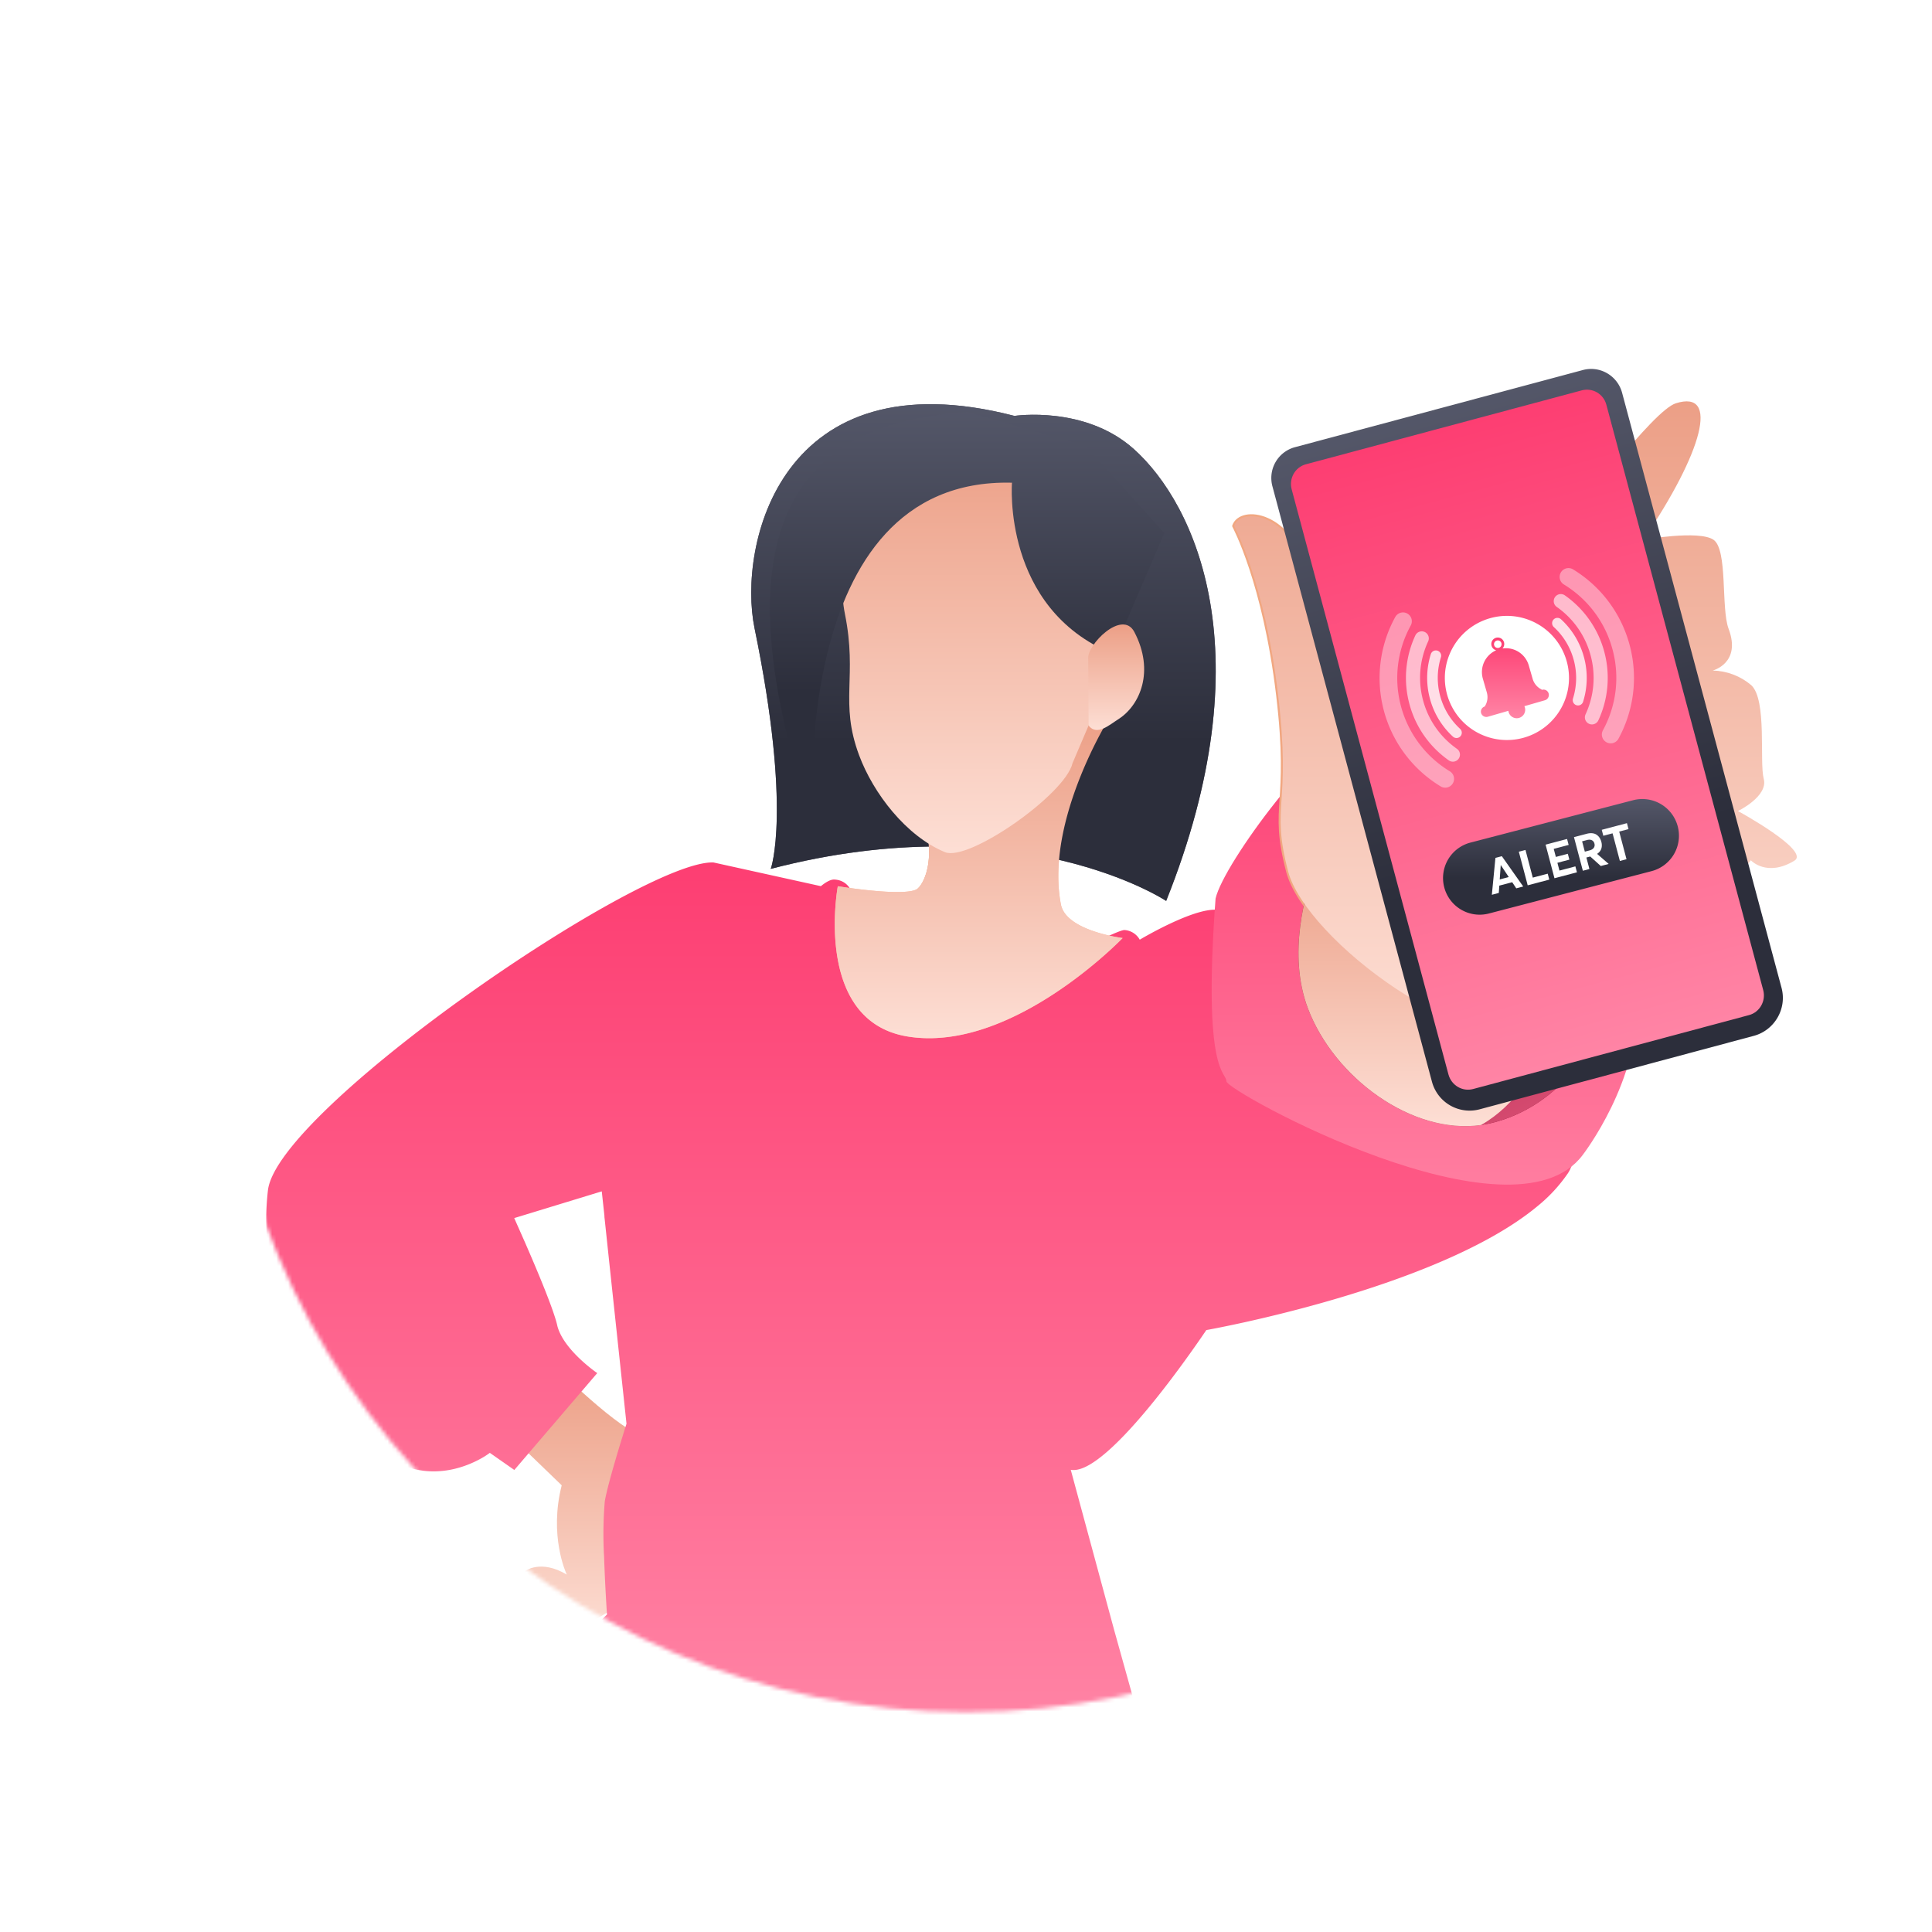
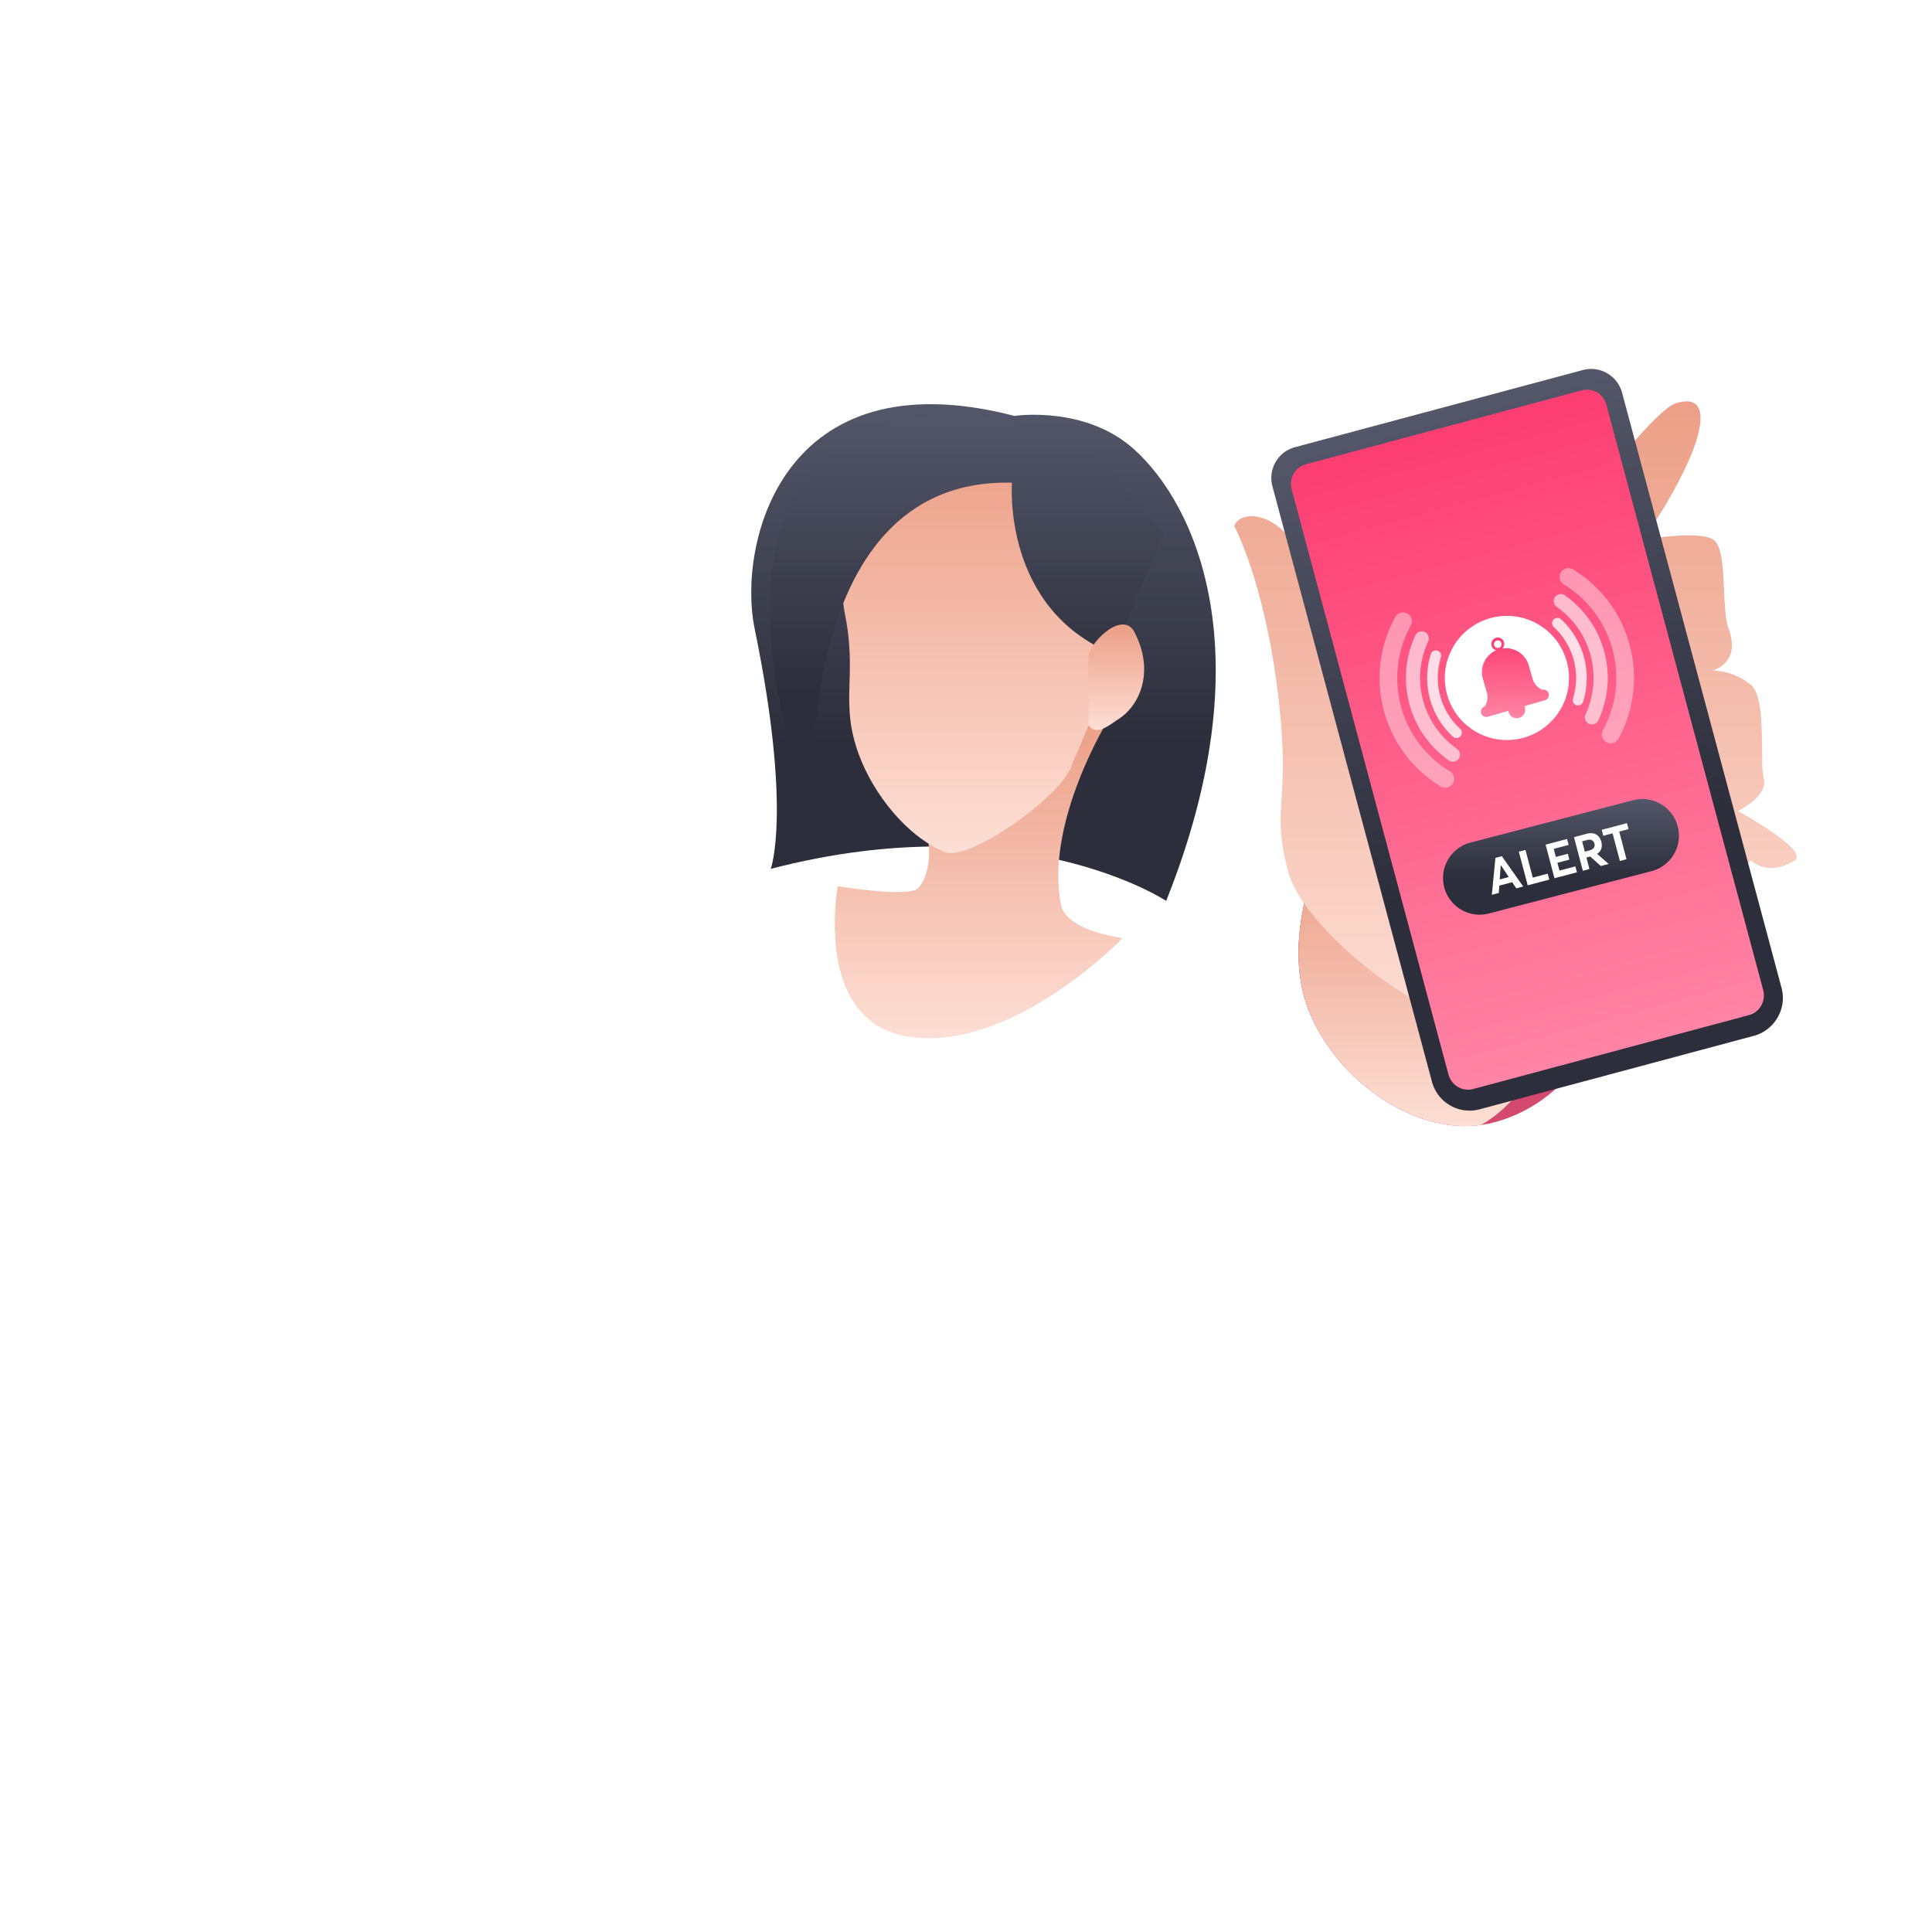
<svg xmlns="http://www.w3.org/2000/svg" xmlns:xlink="http://www.w3.org/1999/xlink" width="486" height="486" fill="none">
  <style>.B{fill:#fff}.C{stroke-linejoin:round}.D{fill:#ffbe9d}.E{stroke-linecap:round}.F{fill:#5b5863}.G{color-interpolation-filters:sRGB}.H{flood-opacity:0}</style>
  <g filter="url(#B)" class="B">
    <circle cx="243" cy="243" r="243" fill-opacity=".15" />
  </g>
  <g filter="url(#C)" class="B">
    <circle cx="243" cy="243" r="211.463" fill-opacity=".15" />
  </g>
  <g filter="url(#D)">
    <circle cx="243" cy="243" r="187.685" fill="url(#E)" />
  </g>
  <mask id="A" maskUnits="userSpaceOnUse" x="55" y="55" width="376" height="376" mask-type="alpha">
-     <circle cx="243" cy="243" r="187.685" class="B" />
-   </mask>
+     </mask>
  <g mask="url(#A)">
    <path d="M155.915 403.589s-13.694 9.317-19.21 8.695c-.606-.031-1.181-.276-1.624-.691-3.593-3.708-6.484-10.226-6.484-10.226s1.716-2.373 7.002 3.927l3.352-3.075-6.91-6.979s3.904-3.098 10.537.852c-.23-.484-4.502-9.789-1.278-22.457l-16.123-15.559 14.304-12.461 1.151-.967 2.303 2.303c1.405 1.417 3.352 3.121 5.459 4.975 5.045 4.434 11.148 9.213 13.82 9.213 4.814-.161-6.299 42.45-6.299 42.45z" fill="url(#F)" />
    <path d="M394.422 295.127a39.06 39.06 0 0 1-7.751 8.361c-25.175 20.845-83.218 31.095-83.218 31.095s-1.947 2.913-4.941 7.059c-5.367 7.451-14.154 18.899-21.317 24.634-3.029 2.43-5.758 3.835-7.843 3.455l10.895 40.227 4.871 17.459s-50.05 21.882-135.653-3.132c0 0-.979-11.171-.253-13.555 0-.115.069-.231.115-.357.872-1.587 2.009-3.013 3.363-4.215 0 0-.484-7.187-.726-14.5a97.97 97.97 0 0 1 .173-13.992c.611-3.685 3.305-12.599 4.664-16.975l.795-2.546-4.261-39.893-1.221-11.516-.069-.599v-.288l-.668-6.161-22.02 6.725 2.741 6.196c2.891 6.622 7.141 16.699 8.062 20.73.069.328.162.652.276.967 2.039 5.816 9.801 11.102 9.801 11.102l-20.857 24.369-6.161-4.307a19.57 19.57 0 0 1-2.487 1.566c-4.054 2.2-12.553 5.436-21.882.495a32.55 32.55 0 0 1-10.296-9.121c-16.353-21.236-23.471-38.615-21.156-58.964s93.894-83.15 112.067-82.493l27.029 5.965c.587-.483 2.165-1.727 3.386-1.669 4.917.253 5.044 5.965 5.044 5.965l60.577 9.835s6.277-3.144 7.371-3.098a4.77 4.77 0 0 1 2.226.728c.67.425 1.223 1.01 1.609 1.702 0 0 15.685-9.397 20.729-7.209 16.607 7.163 99.25 47.321 86.985 65.955z" fill="url(#G)" />
    <path d="M308.5 272c0 2.5 72.113 42.141 89.653 18.509 0 0 14.603-18.83 13.567-39.156s-5.885-86.547-69.169-69.618c-10.422 2.787-34.733 35.344-36.772 44.293C302.5 270.5 308.5 269.5 308.5 272z" fill="url(#H)" />
    <path d="M255.187 104.621s17.712-2.684 30.012 8.326c15.559 13.924 33.029 51.467 8.154 113.68 0 0-36.75-24.392-99.469-8.062 0 0 5.402-14.591-4.076-60.531-4.285-20.787 6.495-68.673 65.379-53.413z" class="F" />
    <path d="M228.342 260.739c26.211 4.249 54.058-24.772 54.058-24.772s-14.246-1.751-15.524-8.442c-4.088-21.11 12.357-47.218 12.357-47.218s-63.64 1.762-52.515 16.123a36.03 36.03 0 0 1 5.033 8.626c3.858 9.478 1.151 16.63-.864 18.427a2.85 2.85 0 0 1-.472.311c-3.847 1.75-19.659-.864-19.659-.864s-6.334 33.928 17.586 37.809z" class="D" />
    <path d="M230.887 223.517c19.486 5.09 28.642-19.9 28.642-19.9s-5.61-1.658-12.73-1.662c-4.75-.003-10.172.73-15.048 3.182 3.858 9.478 1.186 16.63-.864 18.38z" fill="#f2ae8b" />
    <path d="M280.362 167.19c4.733-26.615-.53-58.55-41.045-55.901-28.941 1.888-28.699 33.616-26.787 43.095 3.225 15.927-1.394 22.192 3.57 35.574 3.57 9.616 11.851 20.373 21.605 24.404 6 2.476 30.288-14.569 32.085-22.365" class="D" />
    <path d="M254.565 121.423s-2.557 31.544 25.279 43.003l13.048-30.323-19.739-21.881-29.725-8.592c-44.419 2.776-63.536 30.369-38.879 103.902 0 .035-6.899-87.537 50.016-86.109z" class="F" />
    <use xlink:href="#U" class="D" />
    <use xlink:href="#U" stroke="#f2ae8b" class="C E" />
    <g opacity=".2" class="C E">
      <path d="M200.61 156.79l-.691 6.45m50.039-47.552c-22.503-.587-43.417 13.751-48.369 36.265m44.35-42.691s-32.453-7.636-44.615 13.889m70.942 23.609a34.79 34.79 0 0 0 6.99 7.37m-19.866-40.665c1.659 10.309 5.145 20.239 10.296 29.321m22.308 68.293l-2.016 7.67m.139-50.557c5.263 11.689 4.906 26.234 2.741 38.534m-6.6-18.219c.257 4.427-.426 8.859-2.004 13.003a31.43 31.43 0 0 1-7.151 11.043m-5.804-95.322c5.516 7.463 9.616 15.467 16.008 22.285 6.737 7.174 13.474 15.397 14.741 25.509" stroke="#dbdbdb" />
      <path d="M263.513 109.469c1.581 1.036 3.034 2.254 4.331 3.628" stroke="#dbdbdb" />
    </g>
    <path d="M374.521 282.655l-1.958.345c-17.413 2.488-36.945-11.954-43.532-29.287-5.206-13.693-.657-29.228 1.831-35.873.783-2.085 1.347-3.294 1.347-3.294 10.503-14.972 71.564 14.338 72.278 30.507s-12.127 33.686-29.966 37.602z" fill="#951638" />
    <path d="M393.627 247.241s-3.455 25.705-21.064 35.759c-17.413 2.488-36.945-11.954-43.532-29.287-5.206-13.693-.657-29.228 1.831-35.873 20.58-11.759 62.765 29.401 62.765 29.401z" fill="#f2ae8b" />
-     <path d="M310.466 132.306c1.739-4.871 14.246-3.236 18.219 11.966s19.578 52.158 19.578 52.158 62.19-91.452 73.292-94.976 6.737 12.322-8.154 34.307c0 0 13.946-2.453 17.609 0s1.877 17.275 3.823 22.411c3.271 8.672-3.996 10.503-3.996 10.503 3.565.08 6.993 1.386 9.708 3.697 3.997 3.743 1.993 19.21 3.133 23.586s-6.484 8.062-6.484 8.062 18.323 9.984 14.188 12.495c-6.979 4.215-10.952-.104-10.952-.104s-28.158 35.356-49.394 43.233-62.569-23.424-67.015-40.469.864-15.996-2.51-44.361-11.045-42.508-11.045-42.508z" stroke="#f1a781" class="C D" />
+     <path d="M310.466 132.306c1.739-4.871 14.246-3.236 18.219 11.966c0 0 13.946-2.453 17.609 0s1.877 17.275 3.823 22.411c3.271 8.672-3.996 10.503-3.996 10.503 3.565.08 6.993 1.386 9.708 3.697 3.997 3.743 1.993 19.21 3.133 23.586s-6.484 8.062-6.484 8.062 18.323 9.984 14.188 12.495c-6.979 4.215-10.952-.104-10.952-.104s-28.158 35.356-49.394 43.233-62.569-23.424-67.015-40.469.864-15.996-2.51-44.361-11.045-42.508-11.045-42.508z" stroke="#f1a781" class="C D" />
    <path d="M371.089 88.785a.83.83 0 0 1 .019.325c-.015.109-.052.213-.107.307s-.13.177-.217.242a.84.84 0 0 1-.294.14.83.83 0 0 1-.917-1.226c.083-.141.206-.254.354-.325a.83.83 0 0 1 1.162.537zm-4.031 2.078l-9.887 2.548a.37.37 0 0 0-.265.45l.052.201a.37.37 0 0 0 .45.265l9.886-2.548a.37.37 0 0 0 .265-.45l-.052-.201a.37.37 0 0 0-.449-.265z" class="B" />
    <path d="M419.072 210.061l-46.066 12.001c-1.318.347-2.69.431-4.04.247a10.34 10.34 0 0 1-3.827-1.318c-1.177-.687-2.206-1.599-3.03-2.684a10.34 10.34 0 0 1-1.771-3.639c-.348-1.318-.431-2.692-.247-4.042s.634-2.651 1.321-3.828a10.35 10.35 0 0 1 2.688-3.029c1.086-.824 2.324-1.425 3.643-1.769l46.066-12a10.36 10.36 0 0 1 7.83 1.095c2.363 1.385 4.082 3.65 4.78 6.298.703 2.654.324 5.479-1.053 7.854s-3.641 4.107-6.294 4.814z" class="F" />
    <path d="M380.721 214.945l1.968-.52-6.049-8.577-1.817.48-1.011 10.442 1.967-.52.145-2.073 3.648-.963 1.149 1.731zm-4.679-2.519l.282-4.068.013-.003 2.261 3.396-2.556.675zm7.915 1.664l6.112-1.614-.444-1.68-4.229 1.117-2.069-7.831-1.882.497 2.512 9.511zm7.576-2.001l6.361-1.68-.444-1.68-4.504 1.19-.582-2.203 3.386-.894-.438-1.661-3.386.895-.603-2.282 4.223-1.115-.446-1.687-6.079 1.606 2.512 9.511zm15.342-4.052l-3.258-2.832-.007-.026c.371-.238.665-.525.886-.856.222-.324.359-.703.414-1.131s.023-.894-.108-1.39c-.123-.465-.307-.87-.538-1.215s-.521-.625-.859-.843-.742-.349-1.215-.392-.984.008-1.54.155l-3.595.949 2.512 9.511 1.857-.49-.86-3.255 1.091-.289 2.991 2.693 2.229-.589zm-7.522-6.398l1.399-.369c.536-.142.989-.122 1.359.06s.615.502.732.947c.12.451.058.852-.18 1.195-.245.344-.649.59-1.217.74l-1.321.349-.772-2.922zm10.693 5.561l1.876-.496-2.067-7.825 2.635-.695-.446-1.687-7.132 1.884.446 1.686 2.621-.692 2.067 7.825z" class="B" />
    <path opacity=".2" d="M402.725 293.434l3.697-3.017-3.697 3.017z" fill="#000" />
  </g>
  <path d="M255.187 104.621s17.712-2.684 30.012 8.326c15.559 13.923 33.029 51.467 8.154 113.68 0 0-36.75-24.392-99.469-8.062 0 0 5.402-14.591-4.076-60.531-4.285-20.787 6.495-68.673 65.379-53.413z" fill="url(#I)" />
  <path d="M228.342 260.738c26.211 4.25 54.058-24.772 54.058-24.772s-14.246-1.75-15.524-8.441c-4.088-21.11 12.357-47.218 12.357-47.218s-63.64 1.762-52.515 16.123a36.03 36.03 0 0 1 5.033 8.626c3.858 9.478 1.151 16.63-.864 18.427a2.85 2.85 0 0 1-.472.311c-3.847 1.75-19.659-.864-19.659-.864s-6.334 33.927 17.586 37.808z" fill="url(#J)" />
  <path d="M280.362 167.19c4.733-26.615-.53-58.55-41.045-55.901-28.941 1.888-28.699 33.616-26.787 43.094 3.225 15.928-1.394 22.193 3.57 35.575 3.57 9.616 11.851 20.373 21.605 24.403 6 2.476 30.288-14.568 32.085-22.365" fill="url(#K)" />
  <path d="M254.565 121.423s-2.557 31.544 25.279 43.003l13.048-30.323-19.739-21.882-29.725-8.591c-44.419 2.776-63.536 30.369-38.879 103.902 0 .035-6.899-87.537 50.016-86.109z" fill="url(#L)" />
  <path d="M273.74 165.762c-.391-3.547 8.58-12.576 11.609-6.783 5.171 9.881 1.405 18.426-3.939 21.881-2.395 1.509-5.436 4.342-7.566 1.67" fill="url(#M)" />
  <path d="M374.521 282.654l-1.958.346c-17.413 2.487-36.945-11.954-43.532-29.287-5.206-13.693-.657-29.228 1.831-35.874.783-2.084 1.347-3.293 1.347-3.293 10.503-14.972 71.564 14.338 72.278 30.507s-12.127 33.686-29.966 37.601z" fill="url(#N)" />
  <path d="M393.627 247.241s-3.455 25.705-21.064 35.759c-17.413 2.487-36.945-11.954-43.532-29.287-5.206-13.693-.657-29.229 1.831-35.874 20.58-11.758 62.765 29.402 62.765 29.402z" fill="url(#O)" />
  <path d="M310.466 132.306c1.739-4.871 14.246-3.236 18.219 11.966s19.578 52.158 19.578 52.158 62.19-91.452 73.292-94.977 6.737 12.323-8.154 34.308c0 0 13.946-2.453 17.609 0s1.877 17.275 3.823 22.411c3.271 8.672-3.996 10.503-3.996 10.503 3.565.08 6.993 1.386 9.708 3.697 3.997 3.743 1.993 19.21 3.133 23.586s-6.484 8.062-6.484 8.062 18.323 9.984 14.188 12.495c-6.979 4.215-10.952-.104-10.952-.104s-28.158 35.356-49.394 43.233-62.569-23.424-67.015-40.469.864-15.996-2.51-44.361-11.045-42.508-11.045-42.508z" fill="url(#P)" />
  <path d="M398.179 93.083L325.714 112.5a8.02 8.02 0 0 0-5.648 9.778l40.15 149.841a9.8 9.8 0 0 0 12.003 6.927l68.959-18.477c5.201-1.394 8.383-6.817 6.974-12.075L408.018 98.711c-1.201-4.249-5.573-6.772-9.839-5.629z" fill="url(#Q)" />
  <path d="M397.886 98.201l-69.417 18.6c-2.667.715-4.278 3.558-3.552 6.269l39.448 147.221c.727 2.712 3.486 4.384 6.211 3.654l69.416-18.6c2.668-.715 4.279-3.558 3.552-6.27l-39.463-147.278c-.726-2.712-3.471-4.326-6.195-3.596z" fill="url(#R)" />
  <path d="M393.396 176.763a15.62 15.62 0 0 0-8.104-20.542c-7.911-3.435-17.108.193-20.542 8.104s.193 17.107 8.104 20.542a15.62 15.62 0 0 0 20.542-8.104z" class="B" />
  <g stroke="#fff" class="C E">
    <path opacity=".8" d="M361.196 164.949a18.64 18.64 0 0 0-.212 10.436c.954 3.563 2.874 6.608 5.402 8.932m25.384-27.56c2.527 2.324 4.447 5.37 5.401 8.932a18.64 18.64 0 0 1-.212 10.436" stroke-width="2.666" />
    <path opacity=".6" d="M357.644 160.59c-2.251 4.844-2.878 10.476-1.387 16.039s4.849 10.126 9.22 13.196m27.146-38.608a23.5 23.5 0 0 1 9.221 13.197 23.51 23.51 0 0 1-1.387 16.039" stroke-width="3.555" />
    <path opacity=".4" d="M352.928 156.277a29.65 29.65 0 0 0 10.622 39.641m31.001-50.794c6.294 3.841 11.18 10.012 13.239 17.697s.914 15.472-2.617 21.944" stroke-width="4.444" />
  </g>
  <path d="M372.623 179.512c.133.314.378.567.687.711a1.38 1.38 0 0 0 .987.068l5.135-1.48a1.91 1.91 0 0 0 .063.327 2.15 2.15 0 0 0 .382.737 2.14 2.14 0 0 0 .636.534 2.12 2.12 0 0 0 .791.251 2.14 2.14 0 0 0 .827-.071 2.13 2.13 0 0 0 .737-.383c.218-.174.4-.39.534-.635a2.13 2.13 0 0 0 .251-.791 2.12 2.12 0 0 0-.071-.827 2.25 2.25 0 0 0-.121-.311l5.129-1.48a1.38 1.38 0 0 0 .811-.594c.186-.293.256-.644.195-.986-.032-.185-.103-.362-.209-.518a1.32 1.32 0 0 0-.929-.577 1.33 1.33 0 0 0-.558.042l-.431-.263a4.31 4.31 0 0 1-1.928-2.502l-.974-3.376c-.401-1.39-1.292-2.588-2.508-3.372s-2.675-1.102-4.107-.893c.246-.26.4-.593.437-.948s-.042-.713-.228-1.019a1.63 1.63 0 0 0-.8-.67c-.334-.129-.7-.145-1.043-.046s-.644.309-.856.597a1.62 1.62 0 0 0-.318.994 1.63 1.63 0 0 0 1.228 1.55 5.99 5.99 0 0 0-3.029 2.954c-.617 1.32-.73 2.82-.32 4.219l.985 3.412c.175.596.218 1.223.127 1.838a4.28 4.28 0 0 1-.654 1.722 1.33 1.33 0 0 0-.485.266c-.142.121-.257.27-.337.438s-.126.351-.132.537a1.34 1.34 0 0 0 .096.545zm5.061-17.727c.052.18.049.371-.008.55s-.165.336-.312.453-.324.188-.511.204a.95.95 0 0 1-.538-.114c-.164-.091-.298-.228-.384-.394a.95.95 0 0 1-.1-.541.94.94 0 0 1 .217-.506.95.95 0 0 1 .461-.3.94.94 0 0 1 .369-.033.93.93 0 0 1 .354.112.94.94 0 0 1 .283.239.96.96 0 0 1 .169.33z" fill="url(#S)" />
  <path d="M415.506 219.123l-40.943 10.665c-1.171.309-2.391.384-3.591.221s-2.355-.562-3.401-1.172a9.22 9.22 0 0 1-2.693-2.385c-.732-.965-1.267-2.064-1.574-3.235s-.383-2.392-.219-3.593a9.22 9.22 0 0 1 1.174-3.402 9.2 9.2 0 0 1 2.388-2.692c.966-.732 2.066-1.266 3.238-1.572l40.944-10.666a9.21 9.21 0 0 1 6.959.973c2.101 1.232 3.628 3.244 4.249 5.598a9.21 9.21 0 0 1-6.531 11.26z" fill="url(#T)" />
  <path d="M381.421 223.463l1.749-.462-5.376-7.623-1.616.427-.898 9.28 1.748-.462.129-1.842 3.242-.857 1.022 1.539zm-4.159-2.239l.251-3.615.011-.003 2.009 3.018-2.271.6zm7.035 1.48l5.432-1.435-.394-1.493-3.759.992-1.839-6.96-1.673.442 2.233 8.454zm6.733-1.779l5.654-1.493-.395-1.493-4.003 1.057-.517-1.958 3.009-.795-.389-1.476-3.01.795-.535-2.027 3.753-.992-.396-1.499-5.403 1.428 2.232 8.453zm13.636-3.602l-2.896-2.516-.006-.024a2.63 2.63 0 0 0 .787-.761c.198-.288.32-.625.369-1.004a3.22 3.22 0 0 0-.097-1.237c-.108-.412-.272-.773-.477-1.079a2.63 2.63 0 0 0-.764-.749c-.3-.195-.66-.311-1.08-.349s-.875.007-1.368.138l-3.196.844 2.233 8.453 1.65-.436-.764-2.893.97-.256 2.658 2.393 1.981-.524zm-6.685-5.686l1.243-.328c.477-.126.879-.108 1.208.054s.547.446.651.841c.106.401.051.757-.161 1.062s-.576.525-1.081.658l-1.174.31-.686-2.597zm9.503 4.942l1.668-.44-1.837-6.955 2.341-.618-.396-1.499-6.338 1.674.396 1.499 2.329-.615 1.837 6.954z" class="B" />
  <path opacity=".2" d="M402.725 293.434l3.697-3.017-3.697 3.017z" fill="#000" />
  <defs>
    <filter id="B" x="-38" y="-38" width="562" height="562" filterUnits="userSpaceOnUse" class="G">
      <feFlood class="H" />
      <feGaussianBlur in="BackgroundImage" stdDeviation="19" />
      <feComposite in2="SourceAlpha" operator="in" />
      <feBlend in="SourceGraphic" />
    </filter>
    <filter id="C" x="-6.463" y="-6.463" width="498.925" height="498.925" filterUnits="userSpaceOnUse" class="G">
      <feFlood class="H" />
      <feGaussianBlur in="BackgroundImage" stdDeviation="19" />
      <feComposite in2="SourceAlpha" operator="in" />
      <feBlend in="SourceGraphic" />
    </filter>
    <filter id="D" x="17.315" y="17.315" width="451.371" height="451.371" filterUnits="userSpaceOnUse" class="G">
      <feFlood class="H" />
      <feGaussianBlur in="BackgroundImage" stdDeviation="19" />
      <feComposite in2="SourceAlpha" operator="in" />
      <feBlend in="SourceGraphic" />
    </filter>
    <linearGradient id="E" x1="243" y1="55.315" x2="243" y2="430.685" xlink:href="#V">
      <stop stop-color="#fff" stop-opacity=".33" />
      <stop offset="1" stop-color="#fff" />
    </linearGradient>
    <linearGradient id="F" x1="122.908" y1="344.648" x2="122.908" y2="420.344" xlink:href="#V">
      <stop stop-color="#ec9f86" />
      <stop offset="1" stop-color="#ffe6de" />
    </linearGradient>
    <linearGradient id="G" x1="66.972" y1="216.948" x2="66.972" y2="436.277" xlink:href="#V">
      <stop stop-color="#fd3e72" />
      <stop offset="1" stop-color="#ff84a5" />
    </linearGradient>
    <linearGradient id="H" x1="285.602" y1="178.995" x2="285.602" y2="310.908" xlink:href="#V">
      <stop stop-color="#fd3e72" />
      <stop offset="1" stop-color="#ff84a5" />
    </linearGradient>
    <linearGradient id="I" x1="183.002" y1="96.966" x2="183.002" y2="186.68" xlink:href="#V">
      <stop stop-color="#56596b" />
      <stop offset="1" stop-color="#2c2e3b" />
    </linearGradient>
    <linearGradient id="J" x1="205.701" y1="180.307" x2="205.701" y2="270.758" xlink:href="#V">
      <stop stop-color="#ec9f86" />
      <stop offset="1" stop-color="#ffe6de" />
    </linearGradient>
    <linearGradient id="K" x1="207.648" y1="111.134" x2="207.648" y2="226.883" xlink:href="#V">
      <stop stop-color="#ec9f86" />
      <stop offset="1" stop-color="#ffe6de" />
    </linearGradient>
    <linearGradient id="L" x1="188.609" y1="99.718" x2="188.609" y2="174.316" xlink:href="#V">
      <stop stop-color="#56596b" />
      <stop offset="1" stop-color="#2c2e3b" />
    </linearGradient>
    <linearGradient id="M" x1="272.892" y1="157.086" x2="272.892" y2="186.783" xlink:href="#V">
      <stop stop-color="#ec9f86" />
      <stop offset="1" stop-color="#ffe6de" />
    </linearGradient>
    <linearGradient id="N" x1="326.639" y1="210.413" x2="398" y2="349" xlink:href="#V">
      <stop stop-color="#9e002b" />
      <stop offset="1" stop-color="#ff84a5" />
    </linearGradient>
    <linearGradient id="O" x1="322.665" y1="215.727" x2="322.665" y2="291.296" xlink:href="#V">
      <stop stop-color="#ec9f86" />
      <stop offset="1" stop-color="#ffe6de" />
    </linearGradient>
    <linearGradient id="P" x1="302.07" y1="100.962" x2="302.07" y2="279.871" xlink:href="#V">
      <stop stop-color="#ec9f86" />
      <stop offset="1" stop-color="#ffe6de" />
    </linearGradient>
    <linearGradient id="Q" x1="311.822" y1="109.482" x2="343.952" y2="229.394" xlink:href="#V">
      <stop stop-color="#56596b" />
      <stop offset="1" stop-color="#2c2e3b" />
    </linearGradient>
    <linearGradient id="R" x1="323.588" y1="118.109" x2="365.653" y2="275.096" xlink:href="#V">
      <stop stop-color="#fd3e72" />
      <stop offset="1" stop-color="#ff84a5" />
    </linearGradient>
    <linearGradient id="S" x1="372.526" y1="160.376" x2="372.526" y2="180.673" xlink:href="#V">
      <stop stop-color="#fd3e72" />
      <stop offset="1" stop-color="#ff84a5" />
    </linearGradient>
    <linearGradient id="T" x1="359.968" y1="199.905" x2="359.968" y2="220.792" xlink:href="#V">
      <stop stop-color="#56596b" />
      <stop offset="1" stop-color="#2c2e3b" />
    </linearGradient>
    <path id="U" d="M273.74 165.762c-.392-3.547 8.58-12.576 11.609-6.783 5.171 9.881 1.405 18.426-3.939 21.881-2.395 1.509-5.436 4.342-7.566 1.67" />
    <linearGradient id="V" gradientUnits="userSpaceOnUse" />
  </defs>
</svg>